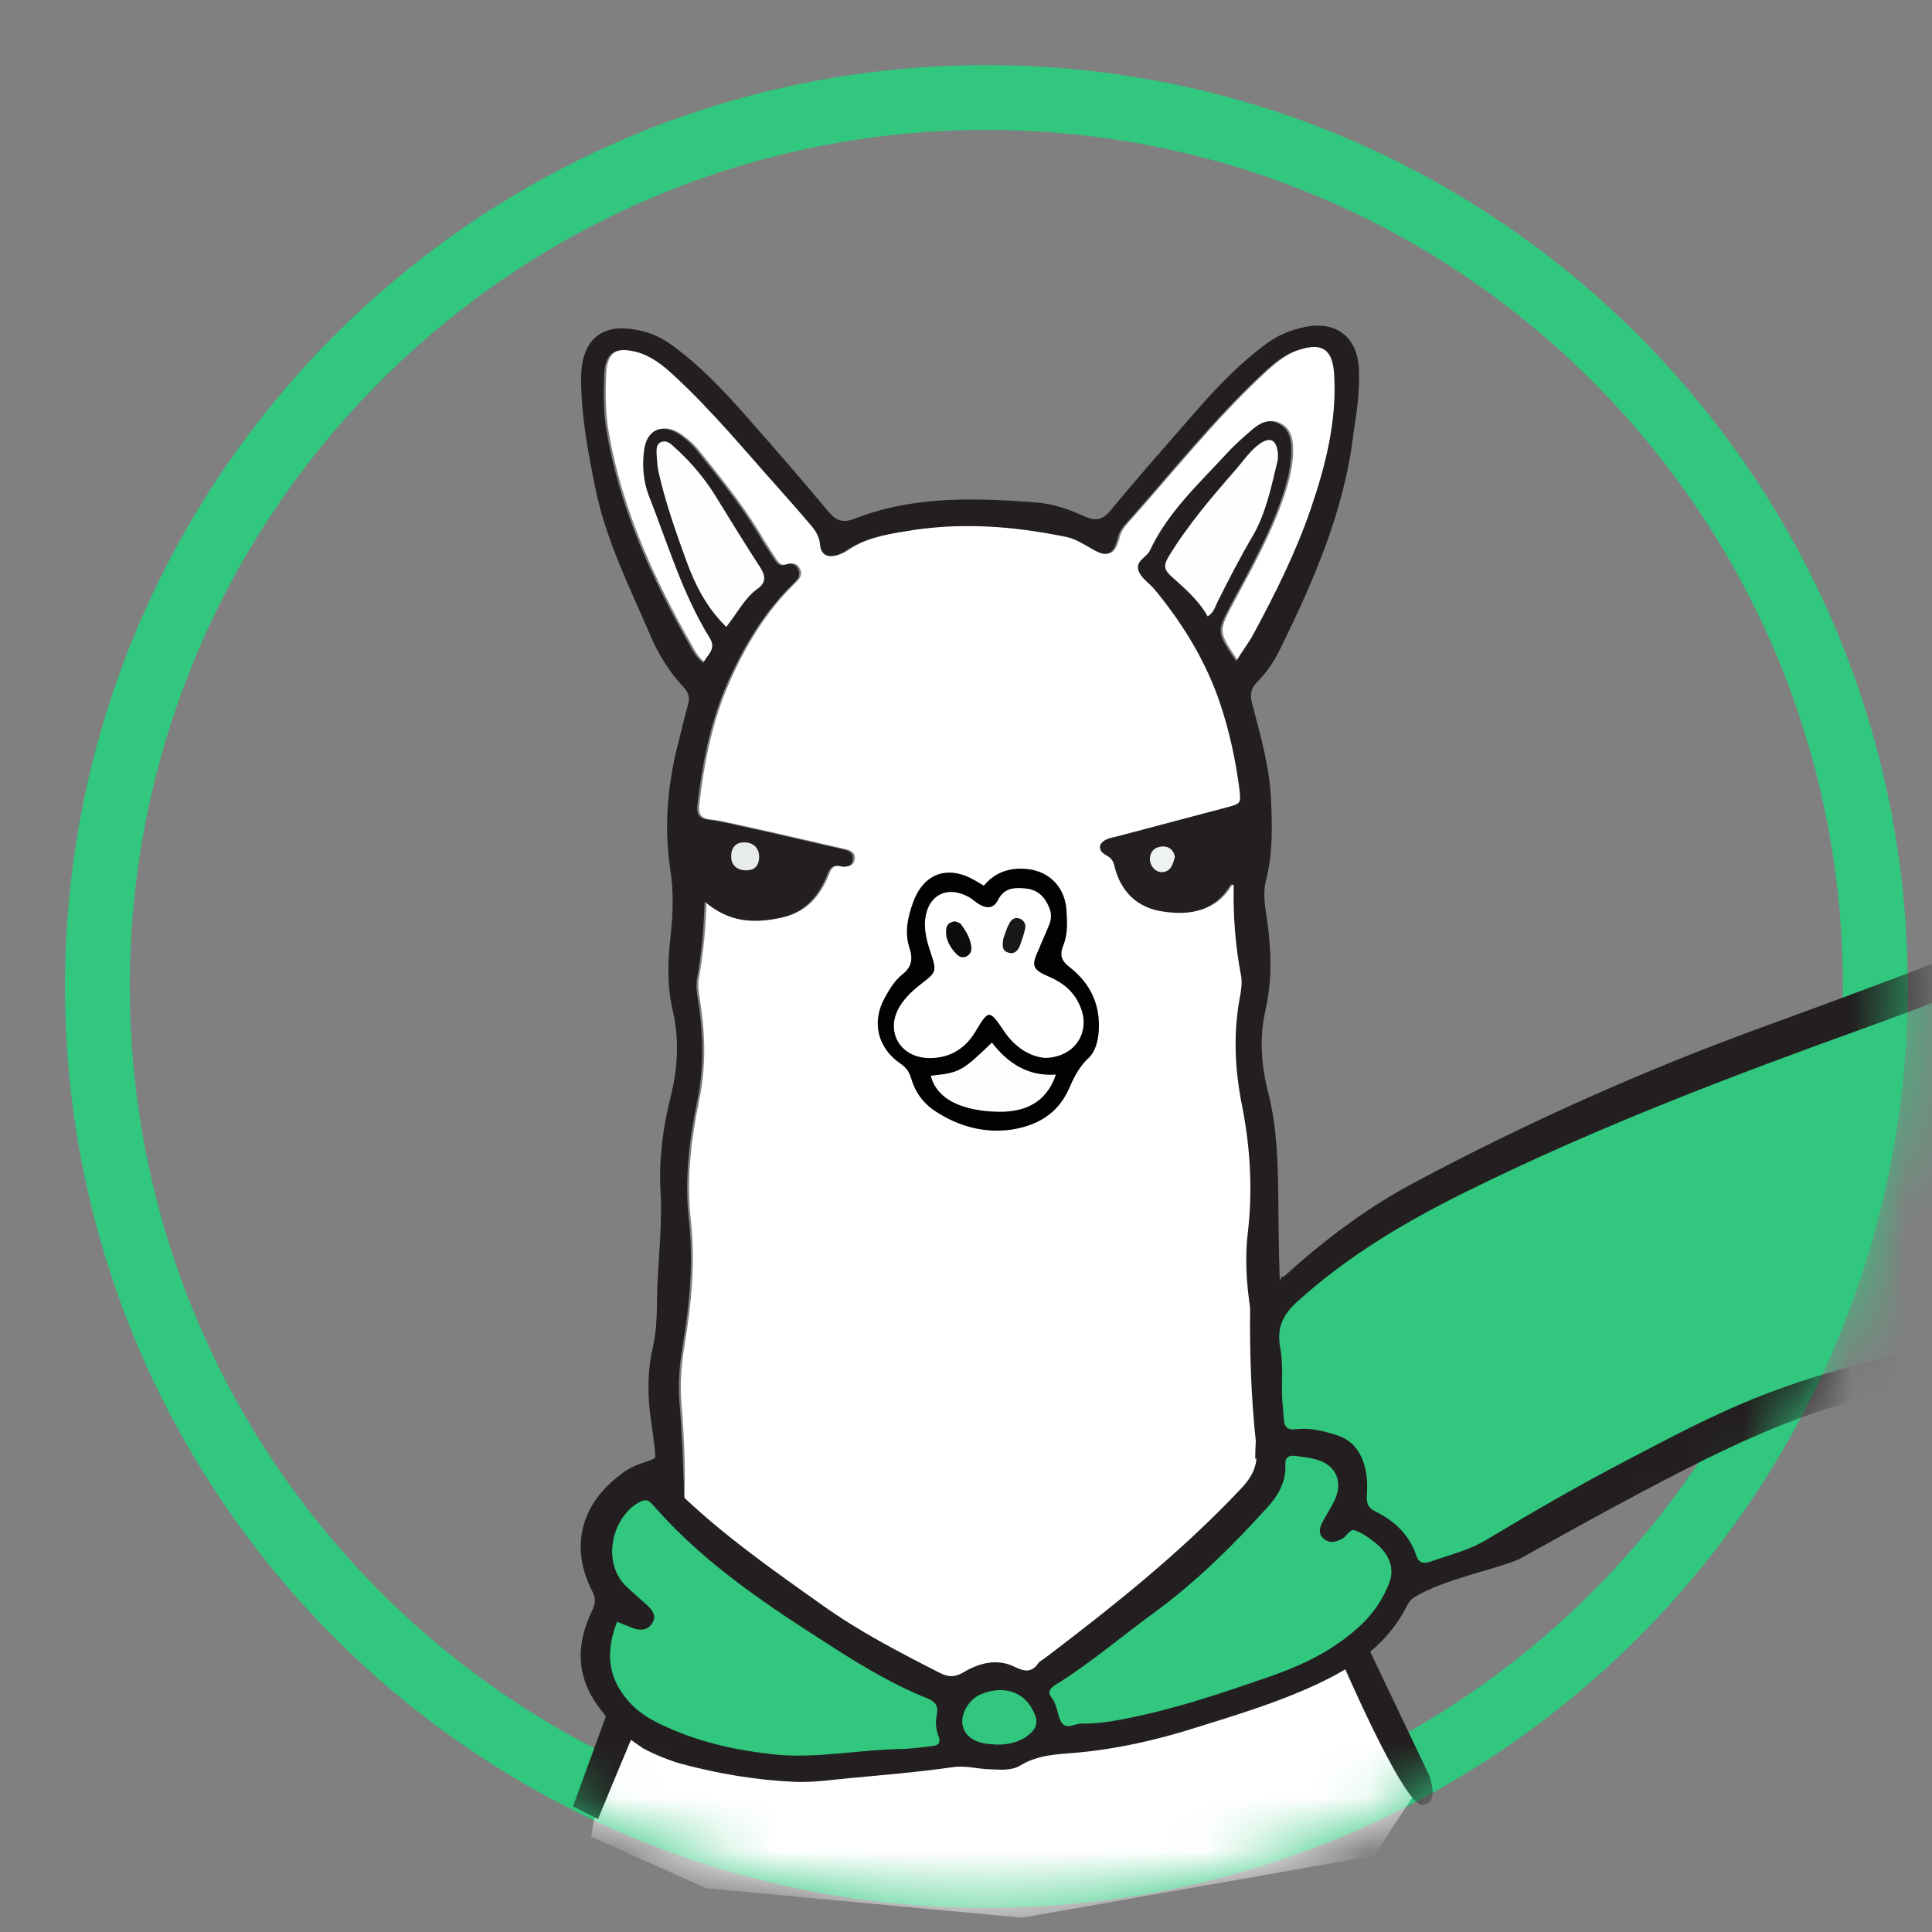
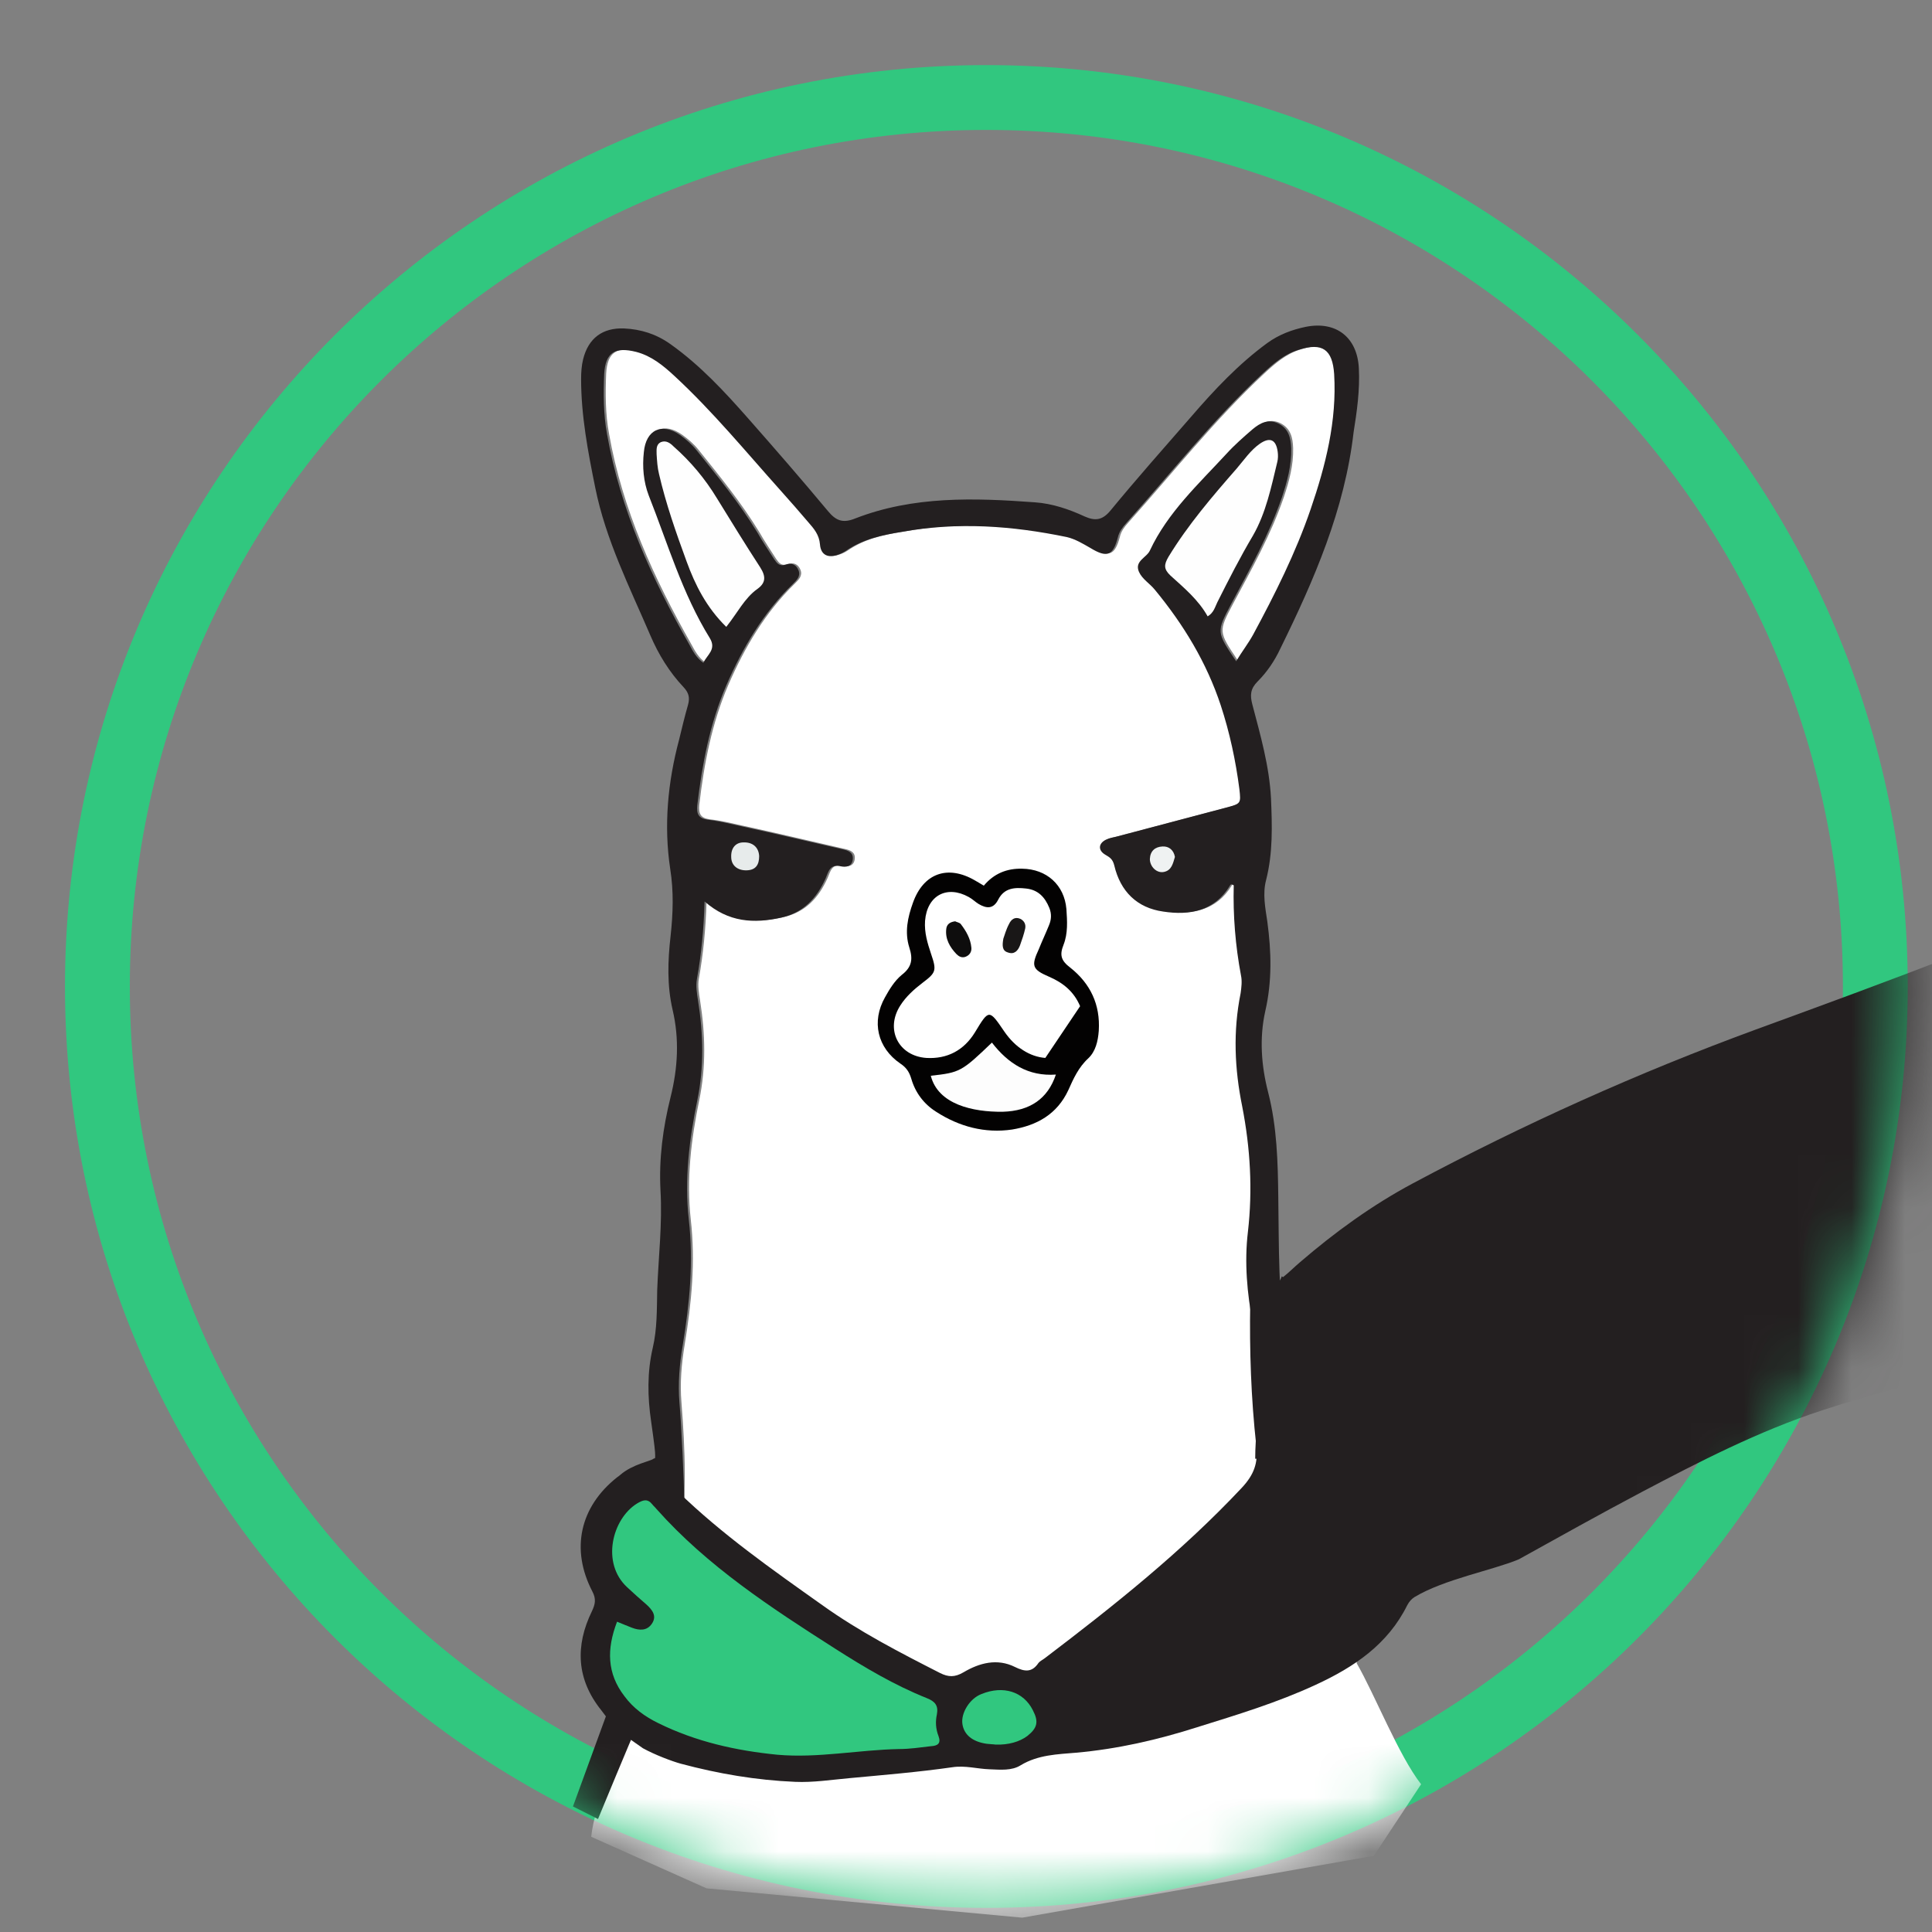
<svg xmlns="http://www.w3.org/2000/svg" width="36" height="36" viewBox="0 0 36 36" fill="none">
  <rect x="0" y="0" width="36" height="36" fill="#808080" stroke="none" />
  <g clip-path="url(#clip0)">
    <path d="M34.944 18.382C34.944 27.53 27.528 34.946 18.38 34.946C9.231 34.946 1.815 27.53 1.815 18.382C1.815 9.234 9.231 1.817 18.38 1.817C27.528 1.817 34.944 9.234 34.944 18.382Z" stroke="#31C77F" stroke-width="1.208" />
    <mask id="mask0" style="mask-type:alpha" maskUnits="userSpaceOnUse" x="1" y="1" width="35" height="35">
      <path d="M33.534 18.382C33.534 26.752 26.749 33.537 18.38 33.537C10.01 33.537 3.225 26.752 3.225 18.382C3.225 10.012 10.01 3.227 18.38 3.227C26.749 3.227 33.534 10.012 33.534 18.382Z" fill="#31C77F" stroke="#31C77F" stroke-width="4.027" />
    </mask>
    <g mask="url(#mask0)">
      <path d="M11.016 34.226C11.144 32.975 12.713 30.655 12.645 29.404C12.637 29.193 12.645 28.982 12.675 28.771C12.803 27.889 12.766 27.008 12.698 26.133C12.668 25.772 12.698 25.418 12.758 25.056C12.886 24.28 12.962 23.511 12.871 22.72C12.788 21.974 12.879 21.228 13.03 20.497C13.158 19.879 13.143 19.261 13.045 18.643C13.022 18.508 13 18.365 13.022 18.236C13.105 17.777 13.15 17.31 13.166 16.79C13.611 17.182 14.086 17.204 14.591 17.091C15.006 17.001 15.255 16.73 15.421 16.36C15.474 16.24 15.497 16.089 15.7 16.134C15.798 16.157 15.912 16.142 15.927 16.006C15.942 15.878 15.844 15.84 15.738 15.818C15.112 15.675 14.478 15.524 13.852 15.388C13.648 15.343 13.437 15.29 13.233 15.268C13.052 15.245 13.015 15.162 13.03 14.996C13.12 14.228 13.264 13.474 13.573 12.758C13.875 12.065 14.259 11.41 14.81 10.875C14.878 10.807 14.961 10.731 14.916 10.618C14.87 10.505 14.78 10.475 14.674 10.513C14.561 10.551 14.516 10.49 14.463 10.415C14.357 10.249 14.244 10.083 14.146 9.91C13.814 9.368 13.415 8.878 13.015 8.38C12.932 8.275 12.826 8.184 12.713 8.102C12.373 7.86 12.072 7.996 12.034 8.418C12.004 8.689 12.027 8.968 12.125 9.224C12.479 10.121 12.751 11.055 13.264 11.884C13.392 12.095 13.211 12.193 13.143 12.344C13.015 12.254 12.947 12.125 12.886 12.012C12.185 10.777 11.597 9.496 11.348 8.079C11.28 7.71 11.28 7.333 11.295 6.964C11.317 6.557 11.498 6.451 11.891 6.549C12.177 6.625 12.396 6.806 12.607 7.001C13.324 7.665 13.935 8.411 14.584 9.134C14.757 9.33 14.931 9.526 15.097 9.722C15.202 9.842 15.3 9.955 15.316 10.136C15.331 10.34 15.474 10.4 15.663 10.325C15.708 10.309 15.753 10.287 15.798 10.257C16.115 10.038 16.47 9.963 16.847 9.903C17.88 9.714 18.899 9.79 19.917 10.001C20.076 10.038 20.212 10.121 20.355 10.204C20.664 10.392 20.777 10.347 20.868 10.001C20.89 9.903 20.951 9.82 21.019 9.744C21.856 8.81 22.633 7.823 23.553 6.964C23.757 6.775 23.961 6.595 24.232 6.512C24.677 6.369 24.866 6.504 24.896 6.964C24.949 7.838 24.738 8.667 24.459 9.481C24.18 10.294 23.795 11.063 23.387 11.816C23.297 11.982 23.184 12.125 23.07 12.314C22.701 11.764 22.701 11.771 22.98 11.244C23.327 10.596 23.682 9.963 23.923 9.262C24.021 8.968 24.104 8.667 24.096 8.35C24.089 8.154 24.051 7.981 23.855 7.883C23.666 7.793 23.516 7.876 23.38 7.989C23.214 8.132 23.04 8.282 22.89 8.448C22.369 9.013 21.796 9.541 21.464 10.249C21.403 10.385 21.169 10.445 21.26 10.649C21.32 10.784 21.464 10.867 21.554 10.98C22.09 11.628 22.52 12.336 22.784 13.135C22.95 13.64 23.063 14.168 23.131 14.695C23.161 14.966 23.161 14.966 22.882 15.042C22.195 15.222 21.517 15.403 20.83 15.584C20.77 15.599 20.709 15.607 20.649 15.637C20.506 15.705 20.491 15.833 20.626 15.916C20.717 15.968 20.77 15.998 20.8 16.119C20.913 16.601 21.222 16.91 21.713 16.978C22.203 17.053 22.663 16.971 22.95 16.503C22.965 16.473 22.973 16.458 23.025 16.488C23.01 17.046 23.055 17.611 23.161 18.169C23.184 18.274 23.169 18.395 23.154 18.5C23.01 19.209 23.04 19.909 23.184 20.61C23.335 21.386 23.38 22.162 23.289 22.946C23.221 23.519 23.274 24.091 23.38 24.649C23.5 25.282 23.531 25.907 23.463 26.54C23.395 27.188 23.418 27.829 23.485 28.477C23.531 28.884 25.303 30.579 25.281 30.994C25.62 31.581 26.058 32.704 26.48 33.247L25.6 34.58L19.048 35.733L13.166 35.187L11.016 34.226Z" fill="white" />
      <path d="M51.819 19.955C51.465 19.683 51.057 19.488 50.657 19.284C49.39 18.644 48.092 18.086 46.795 17.528C45.603 17.016 44.547 16.315 43.664 15.358C43.528 15.215 43.378 15.079 43.227 14.951C43.038 14.786 42.827 14.771 42.6 14.883C42.284 15.042 41.967 15.207 41.665 15.396C41.235 15.66 40.511 16.052 40.051 16.262C37.659 17.378 35.185 18.282 32.711 19.186C30.515 19.992 28.388 20.949 26.329 22.049C25.567 22.456 24.873 22.961 24.224 23.519C24.118 23.609 24.013 23.715 23.907 23.798C23.9 23.79 23.892 23.79 23.884 23.783C23.854 23.873 23.786 23.956 23.696 23.994C23.658 24.144 23.545 24.272 23.341 24.272C23.326 24.272 23.311 24.272 23.296 24.272C23.281 25.162 23.311 26.051 23.409 26.94C23.447 27.264 23.364 27.482 23.138 27.724C22.021 28.914 20.761 29.916 19.471 30.896C19.434 30.926 19.381 30.949 19.351 30.986C19.23 31.167 19.094 31.152 18.913 31.062C18.581 30.896 18.249 30.986 17.955 31.16C17.789 31.258 17.669 31.25 17.518 31.175C16.763 30.79 16.016 30.406 15.322 29.909C14.387 29.246 13.451 28.59 12.629 27.791C12.531 27.701 12.463 27.603 12.426 27.505C12.411 27.497 12.388 27.49 12.373 27.482C12.365 27.482 12.365 27.482 12.358 27.475C12.192 27.407 12.463 27.174 12.282 27.143C12.245 27.158 12.214 27.166 12.177 27.181C12.131 27.226 11.792 27.279 11.558 27.482C11.543 27.497 11.52 27.513 11.498 27.528C10.804 28.078 10.63 28.869 11.037 29.653C11.113 29.796 11.09 29.894 11.03 30.022C10.713 30.67 10.743 31.295 11.204 31.868C11.324 32.026 11.437 32.192 11.603 32.312L11.98 32.576C12.199 32.697 12.516 32.817 12.682 32.863C13.384 33.051 14.093 33.172 14.817 33.202C15.149 33.217 15.488 33.164 15.82 33.134C16.462 33.074 17.11 33.021 17.744 32.93C17.985 32.893 18.212 32.961 18.438 32.968C18.642 32.976 18.853 32.998 19.019 32.893C19.343 32.697 19.705 32.689 20.052 32.659C20.822 32.591 21.576 32.418 22.308 32.184C23.055 31.951 23.802 31.725 24.518 31.393C25.235 31.062 25.861 30.64 26.223 29.909C26.261 29.841 26.299 29.796 26.359 29.758C26.91 29.427 27.807 29.261 28.298 29.057C29.059 28.635 29.814 28.213 30.583 27.806C31.67 27.234 32.764 26.669 33.94 26.284C35.932 25.621 37.991 25.29 40.066 25.034C40.828 24.936 41.597 24.875 42.352 24.687C43.657 24.355 44.916 23.903 46.191 23.496C46.614 23.361 47.044 23.225 47.451 23.044C48.726 22.487 49.948 21.816 51.17 21.16C51.397 21.04 51.615 20.889 51.827 20.731C52.189 20.445 52.181 20.233 51.819 19.955Z" fill="#231F20" />
      <path d="M25.32 6.858C25.29 6.286 24.897 5.977 24.331 6.09C24.075 6.143 23.834 6.233 23.615 6.391C23.079 6.783 22.627 7.265 22.197 7.763C21.691 8.343 21.178 8.923 20.688 9.518C20.537 9.699 20.401 9.707 20.212 9.624C19.918 9.488 19.609 9.383 19.285 9.36C18.153 9.277 17.021 9.239 15.935 9.661C15.709 9.752 15.581 9.707 15.43 9.526C14.947 8.946 14.449 8.373 13.944 7.8C13.499 7.295 13.046 6.806 12.495 6.414C12.231 6.225 11.945 6.135 11.628 6.12C11.228 6.105 10.964 6.301 10.866 6.693C10.836 6.813 10.828 6.941 10.828 7.062C10.828 7.747 10.956 8.418 11.092 9.089C11.288 10.061 11.733 10.942 12.118 11.839C12.269 12.193 12.473 12.525 12.737 12.804C12.835 12.909 12.857 13 12.82 13.135C12.759 13.346 12.707 13.565 12.654 13.783C12.443 14.574 12.367 15.381 12.488 16.187C12.556 16.616 12.541 17.023 12.495 17.445C12.443 17.905 12.427 18.357 12.533 18.817C12.661 19.359 12.631 19.902 12.495 20.444C12.352 21.017 12.277 21.59 12.307 22.177C12.344 22.803 12.269 23.421 12.246 24.039C12.239 24.4 12.246 24.762 12.163 25.116C12.058 25.568 12.065 26.028 12.133 26.488C12.261 27.384 12.178 26.947 12.216 27.49C12.382 27.49 12.578 28.01 12.752 28.002C12.744 27.58 12.699 26.563 12.661 26.141C12.631 25.779 12.661 25.425 12.722 25.064C12.85 24.287 12.925 23.519 12.835 22.727C12.752 21.982 12.842 21.236 12.993 20.505C13.121 19.887 13.106 19.269 13.008 18.651C12.986 18.515 12.963 18.372 12.986 18.244C13.069 17.784 13.114 17.317 13.129 16.797C13.574 17.189 14.049 17.212 14.555 17.099C14.97 17.008 15.219 16.737 15.384 16.368C15.437 16.247 15.46 16.096 15.664 16.142C15.762 16.164 15.875 16.149 15.89 16.014C15.905 15.886 15.807 15.848 15.701 15.825C15.075 15.682 14.442 15.531 13.815 15.396C13.612 15.351 13.4 15.298 13.197 15.275C13.016 15.253 12.978 15.17 12.993 15.004C13.084 14.235 13.227 13.482 13.536 12.766C13.838 12.073 14.223 11.417 14.774 10.882C14.841 10.814 14.924 10.739 14.879 10.626C14.834 10.513 14.743 10.483 14.638 10.521C14.525 10.558 14.479 10.498 14.427 10.422C14.321 10.257 14.208 10.091 14.11 9.918C13.778 9.375 13.378 8.885 12.978 8.388C12.895 8.283 12.79 8.192 12.676 8.109C12.337 7.868 12.035 8.004 11.997 8.426C11.967 8.697 11.99 8.976 12.088 9.232C12.443 10.129 12.714 11.063 13.227 11.892C13.355 12.103 13.174 12.201 13.106 12.351C12.978 12.261 12.91 12.133 12.85 12.02C12.148 10.784 11.56 9.503 11.311 8.087C11.243 7.717 11.243 7.341 11.258 6.971C11.281 6.564 11.462 6.459 11.854 6.557C12.141 6.632 12.36 6.813 12.571 7.009C13.287 7.672 13.898 8.418 14.547 9.142C14.721 9.337 14.894 9.533 15.06 9.729C15.166 9.85 15.264 9.963 15.279 10.144C15.294 10.347 15.437 10.407 15.626 10.332C15.671 10.317 15.716 10.294 15.762 10.264C16.079 10.046 16.433 9.97 16.81 9.91C17.844 9.722 18.862 9.797 19.881 10.008C20.039 10.046 20.175 10.129 20.318 10.211C20.628 10.4 20.741 10.355 20.831 10.008C20.854 9.91 20.914 9.827 20.982 9.752C21.819 8.818 22.596 7.83 23.517 6.971C23.72 6.783 23.924 6.602 24.196 6.519C24.641 6.376 24.829 6.512 24.86 6.971C24.912 7.845 24.701 8.674 24.422 9.488C24.143 10.302 23.758 11.07 23.351 11.824C23.26 11.99 23.147 12.133 23.034 12.321C22.664 11.771 22.664 11.779 22.943 11.251C23.29 10.603 23.645 9.97 23.886 9.27C23.984 8.976 24.067 8.674 24.06 8.358C24.052 8.162 24.015 7.989 23.819 7.891C23.63 7.8 23.479 7.883 23.343 7.996C23.177 8.139 23.004 8.29 22.853 8.456C22.332 9.021 21.759 9.548 21.427 10.257C21.367 10.392 21.133 10.453 21.223 10.656C21.284 10.792 21.427 10.875 21.518 10.988C22.053 11.636 22.483 12.344 22.747 13.143C22.913 13.648 23.026 14.175 23.094 14.703C23.124 14.974 23.124 14.974 22.845 15.049C22.159 15.23 21.48 15.411 20.793 15.592C20.733 15.607 20.673 15.614 20.612 15.644C20.469 15.712 20.454 15.84 20.59 15.923C20.68 15.976 20.733 16.006 20.763 16.127C20.876 16.609 21.186 16.918 21.676 16.986C22.166 17.061 22.627 16.978 22.913 16.511C22.928 16.481 22.936 16.466 22.989 16.496C22.974 17.053 23.019 17.619 23.124 18.176C23.147 18.282 23.132 18.402 23.117 18.508C22.974 19.216 23.004 19.917 23.147 20.618C23.298 21.394 23.343 22.17 23.253 22.954C23.185 23.526 23.238 24.099 23.343 24.657C23.464 25.29 23.494 25.915 23.426 26.548C23.404 26.759 23.389 26.97 23.389 27.181C23.562 27.188 23.735 27.196 23.909 27.203C23.916 27.098 23.924 26.985 23.939 26.88C24.007 26.277 24.09 25.681 23.977 25.064C23.811 24.159 23.834 23.232 23.819 22.313C23.811 21.65 23.796 21.002 23.63 20.354C23.502 19.857 23.464 19.344 23.577 18.839C23.705 18.282 23.69 17.732 23.615 17.174C23.577 16.918 23.524 16.654 23.592 16.398C23.72 15.893 23.705 15.388 23.683 14.876C23.652 14.273 23.486 13.7 23.336 13.128C23.29 12.954 23.298 12.834 23.434 12.698C23.607 12.525 23.751 12.314 23.856 12.088C24.49 10.799 25.056 9.496 25.222 8.056C25.282 7.68 25.342 7.273 25.32 6.858Z" fill="#231F20" />
-       <path d="M51.367 20.422C50.831 20.708 50.356 20.972 49.873 21.221C49.058 21.642 48.228 22.042 47.391 22.419C46.961 22.614 46.516 22.765 46.063 22.901C44.992 23.232 43.928 23.572 42.865 23.895C41.877 24.197 40.843 24.302 39.825 24.43C38.527 24.589 37.237 24.77 35.97 25.079C34.861 25.35 33.752 25.629 32.688 26.058C31.866 26.39 31.089 26.804 30.312 27.211C29.429 27.671 28.569 28.168 27.717 28.68C27.385 28.884 27.008 28.974 26.646 29.102C26.525 29.14 26.434 29.125 26.389 28.982C26.261 28.598 25.982 28.334 25.62 28.16C25.484 28.093 25.461 28.002 25.469 27.859C25.484 27.648 25.476 27.437 25.401 27.234C25.31 26.977 25.144 26.812 24.888 26.736C24.646 26.661 24.405 26.601 24.156 26.631C23.99 26.653 23.93 26.593 23.922 26.442C23.915 26.322 23.9 26.194 23.892 26.073C23.877 25.749 23.915 25.418 23.854 25.109C23.787 24.732 23.907 24.491 24.186 24.242C25.129 23.391 26.201 22.758 27.332 22.2C29.754 21.002 32.273 20.045 34.808 19.133C37.033 18.334 39.206 17.415 41.326 16.375C41.816 16.134 42.284 15.848 42.752 15.569C42.895 15.486 42.985 15.486 43.091 15.629C43.959 16.76 45.135 17.468 46.41 18.026C47.813 18.636 49.194 19.291 50.559 19.962C50.816 20.083 51.065 20.248 51.367 20.422Z" fill="#31C77F" />
      <path d="M11.498 30.218C11.619 30.27 11.702 30.3 11.777 30.331C11.913 30.383 12.056 30.391 12.147 30.255C12.245 30.112 12.155 29.999 12.049 29.901C11.928 29.796 11.807 29.69 11.687 29.577C11.197 29.125 11.408 28.303 11.868 28.017C11.981 27.949 12.064 27.919 12.155 28.032C12.177 28.062 12.207 28.085 12.23 28.115C13.181 29.185 14.372 29.961 15.564 30.722C16.108 31.069 16.666 31.401 17.269 31.642C17.42 31.702 17.488 31.777 17.458 31.943C17.428 32.079 17.435 32.214 17.488 32.35C17.541 32.493 17.465 32.531 17.345 32.538C17.148 32.561 16.952 32.591 16.749 32.591C15.994 32.606 15.24 32.764 14.486 32.697C13.716 32.621 12.969 32.455 12.268 32.109C12.019 31.988 11.8 31.83 11.634 31.604C11.31 31.182 11.302 30.73 11.498 30.218Z" fill="#31C77F" />
-       <path d="M20.171 32.117C20.058 32.102 19.907 32.222 19.802 32.124C19.726 32.049 19.719 31.898 19.673 31.785C19.658 31.74 19.636 31.687 19.606 31.649C19.5 31.521 19.575 31.453 19.681 31.386C20.337 30.979 20.918 30.474 21.544 30.022C22.306 29.457 22.978 28.794 23.611 28.093C23.815 27.874 23.966 27.61 23.951 27.294C23.943 27.166 24.004 27.113 24.132 27.128C24.253 27.143 24.381 27.158 24.501 27.189C24.879 27.279 25.037 27.595 24.871 27.95C24.803 28.093 24.713 28.228 24.637 28.372C24.584 28.477 24.562 28.582 24.667 28.673C24.765 28.756 24.871 28.741 24.977 28.688C24.984 28.68 24.999 28.68 25.007 28.673C25.097 28.628 25.15 28.485 25.241 28.515C25.377 28.56 25.505 28.65 25.618 28.741C25.89 28.959 25.988 29.215 25.89 29.487C25.776 29.788 25.595 30.059 25.354 30.285C24.879 30.73 24.313 31.009 23.717 31.22C22.721 31.567 21.725 31.906 20.677 32.079C20.518 32.102 20.352 32.117 20.171 32.117Z" fill="#31C77F" />
      <path d="M13.533 11.681C13.163 11.319 12.952 10.897 12.793 10.46C12.597 9.925 12.409 9.39 12.28 8.833C12.25 8.712 12.243 8.591 12.235 8.463C12.235 8.38 12.22 8.282 12.318 8.237C12.416 8.2 12.492 8.26 12.552 8.32C12.869 8.599 13.14 8.923 13.359 9.285C13.623 9.714 13.887 10.144 14.166 10.573C14.272 10.739 14.272 10.86 14.114 10.973C13.872 11.146 13.744 11.417 13.533 11.681Z" fill="#FEFEFE" />
      <path d="M22.503 11.485C22.33 11.176 22.066 10.957 21.809 10.724C21.681 10.603 21.689 10.52 21.772 10.377C22.134 9.782 22.586 9.254 23.047 8.727C23.182 8.569 23.303 8.388 23.477 8.267C23.665 8.139 23.778 8.192 23.808 8.418C23.816 8.478 23.816 8.546 23.801 8.606C23.688 9.074 23.59 9.556 23.348 9.978C23.107 10.385 22.896 10.799 22.684 11.221C22.639 11.312 22.617 11.417 22.503 11.485Z" fill="#FEFEFE" />
      <path d="M18.552 32.508C18.514 32.501 18.446 32.501 18.386 32.493C18.122 32.455 17.963 32.327 17.933 32.124C17.903 31.92 18.069 31.649 18.288 31.566C18.695 31.4 19.072 31.521 19.246 31.868C19.359 32.086 19.329 32.199 19.14 32.35C18.997 32.455 18.793 32.516 18.552 32.508Z" fill="#31C77F" />
      <path d="M13.92 16.217C13.746 16.225 13.625 16.127 13.625 15.969C13.618 15.803 13.708 15.697 13.852 15.697C14.025 15.69 14.138 15.788 14.146 15.953C14.146 16.119 14.078 16.21 13.92 16.217Z" fill="#E7EBEB" />
      <path d="M21.893 15.968C21.856 16.089 21.833 16.217 21.69 16.247C21.554 16.277 21.426 16.149 21.426 16.006C21.433 15.855 21.524 15.78 21.66 15.773C21.78 15.765 21.871 15.84 21.893 15.968Z" fill="#EFF2F2" />
      <path d="M18.332 16.503C18.52 16.277 18.762 16.179 19.049 16.187C19.501 16.194 19.833 16.488 19.871 16.94C19.886 17.159 19.901 17.392 19.818 17.603C19.743 17.792 19.765 17.897 19.946 18.033C20.316 18.327 20.505 18.718 20.474 19.208C20.459 19.404 20.414 19.593 20.278 19.721C20.097 19.887 19.999 20.105 19.909 20.308C19.697 20.768 19.313 20.972 18.86 21.047C18.355 21.122 17.872 20.994 17.442 20.715C17.215 20.572 17.057 20.361 16.982 20.105C16.944 19.977 16.891 19.894 16.778 19.819C16.348 19.525 16.235 19.035 16.491 18.583C16.574 18.432 16.672 18.274 16.8 18.168C16.997 18.018 17.012 17.867 16.944 17.656C16.853 17.37 16.914 17.091 17.012 16.82C17.208 16.27 17.66 16.111 18.166 16.405C18.211 16.428 18.264 16.465 18.332 16.503Z" fill="#030202" />
-       <path d="M19.478 19.713C19.191 19.691 18.919 19.518 18.716 19.224C18.429 18.802 18.429 18.802 18.165 19.239C17.961 19.57 17.652 19.736 17.26 19.713C16.739 19.676 16.49 19.178 16.777 18.734C16.883 18.568 17.033 18.433 17.192 18.312C17.441 18.124 17.456 18.086 17.35 17.777C17.282 17.573 17.222 17.378 17.237 17.159C17.275 16.684 17.645 16.488 18.052 16.715C18.12 16.752 18.172 16.805 18.233 16.843C18.384 16.933 18.512 16.941 18.602 16.76C18.716 16.541 18.912 16.534 19.116 16.556C19.342 16.579 19.47 16.715 19.553 16.918C19.598 17.031 19.591 17.136 19.546 17.242C19.485 17.393 19.417 17.536 19.357 17.686C19.214 17.995 19.229 18.063 19.546 18.199C19.809 18.312 20.013 18.478 20.126 18.749C20.33 19.216 20.043 19.698 19.478 19.713Z" fill="white" />
+       <path d="M19.478 19.713C19.191 19.691 18.919 19.518 18.716 19.224C18.429 18.802 18.429 18.802 18.165 19.239C17.961 19.57 17.652 19.736 17.26 19.713C16.739 19.676 16.49 19.178 16.777 18.734C16.883 18.568 17.033 18.433 17.192 18.312C17.441 18.124 17.456 18.086 17.35 17.777C17.282 17.573 17.222 17.378 17.237 17.159C17.275 16.684 17.645 16.488 18.052 16.715C18.12 16.752 18.172 16.805 18.233 16.843C18.384 16.933 18.512 16.941 18.602 16.76C18.716 16.541 18.912 16.534 19.116 16.556C19.342 16.579 19.47 16.715 19.553 16.918C19.598 17.031 19.591 17.136 19.546 17.242C19.485 17.393 19.417 17.536 19.357 17.686C19.214 17.995 19.229 18.063 19.546 18.199C19.809 18.312 20.013 18.478 20.126 18.749Z" fill="white" />
      <path d="M17.344 20.045C17.887 19.985 17.917 19.97 18.483 19.427C18.785 19.819 19.162 20.06 19.675 20.023C19.524 20.475 19.192 20.701 18.686 20.716C18.128 20.723 17.48 20.58 17.344 20.045Z" fill="#FDFDFD" />
      <path d="M17.798 17.167C17.821 17.182 17.881 17.189 17.904 17.22C18.002 17.348 18.085 17.491 18.1 17.657C18.108 17.732 18.07 17.8 17.987 17.83C17.919 17.852 17.866 17.822 17.821 17.777C17.7 17.649 17.61 17.498 17.632 17.31C17.64 17.235 17.685 17.182 17.798 17.167Z" fill="#0E0D0D" />
      <path d="M18.696 17.49C18.718 17.43 18.748 17.317 18.801 17.219C18.839 17.136 18.907 17.076 19.012 17.121C19.088 17.159 19.118 17.227 19.103 17.302C19.08 17.407 19.043 17.513 19.005 17.619C18.967 17.716 18.899 17.792 18.779 17.747C18.673 17.716 18.673 17.619 18.696 17.49Z" fill="#191717" />
      <path d="M11.37 31.762L10.676 33.661L11.143 33.895C11.143 33.895 11.792 32.32 11.868 32.169C11.936 32.011 11.37 31.762 11.37 31.762Z" fill="#231F20" />
-       <path d="M25.236 30.526L24.949 30.835C24.949 30.835 26.141 33.623 26.496 33.631C26.85 33.631 26.624 33.066 26.624 33.066C26.624 33.066 25.583 30.888 25.402 30.504C25.266 30.195 25.236 30.526 25.236 30.526Z" fill="#231F20" />
    </g>
  </g>
  <defs>
    <clipPath id="clip0">
      <rect width="36" height="36" fill="white" />
    </clipPath>
  </defs>
</svg>